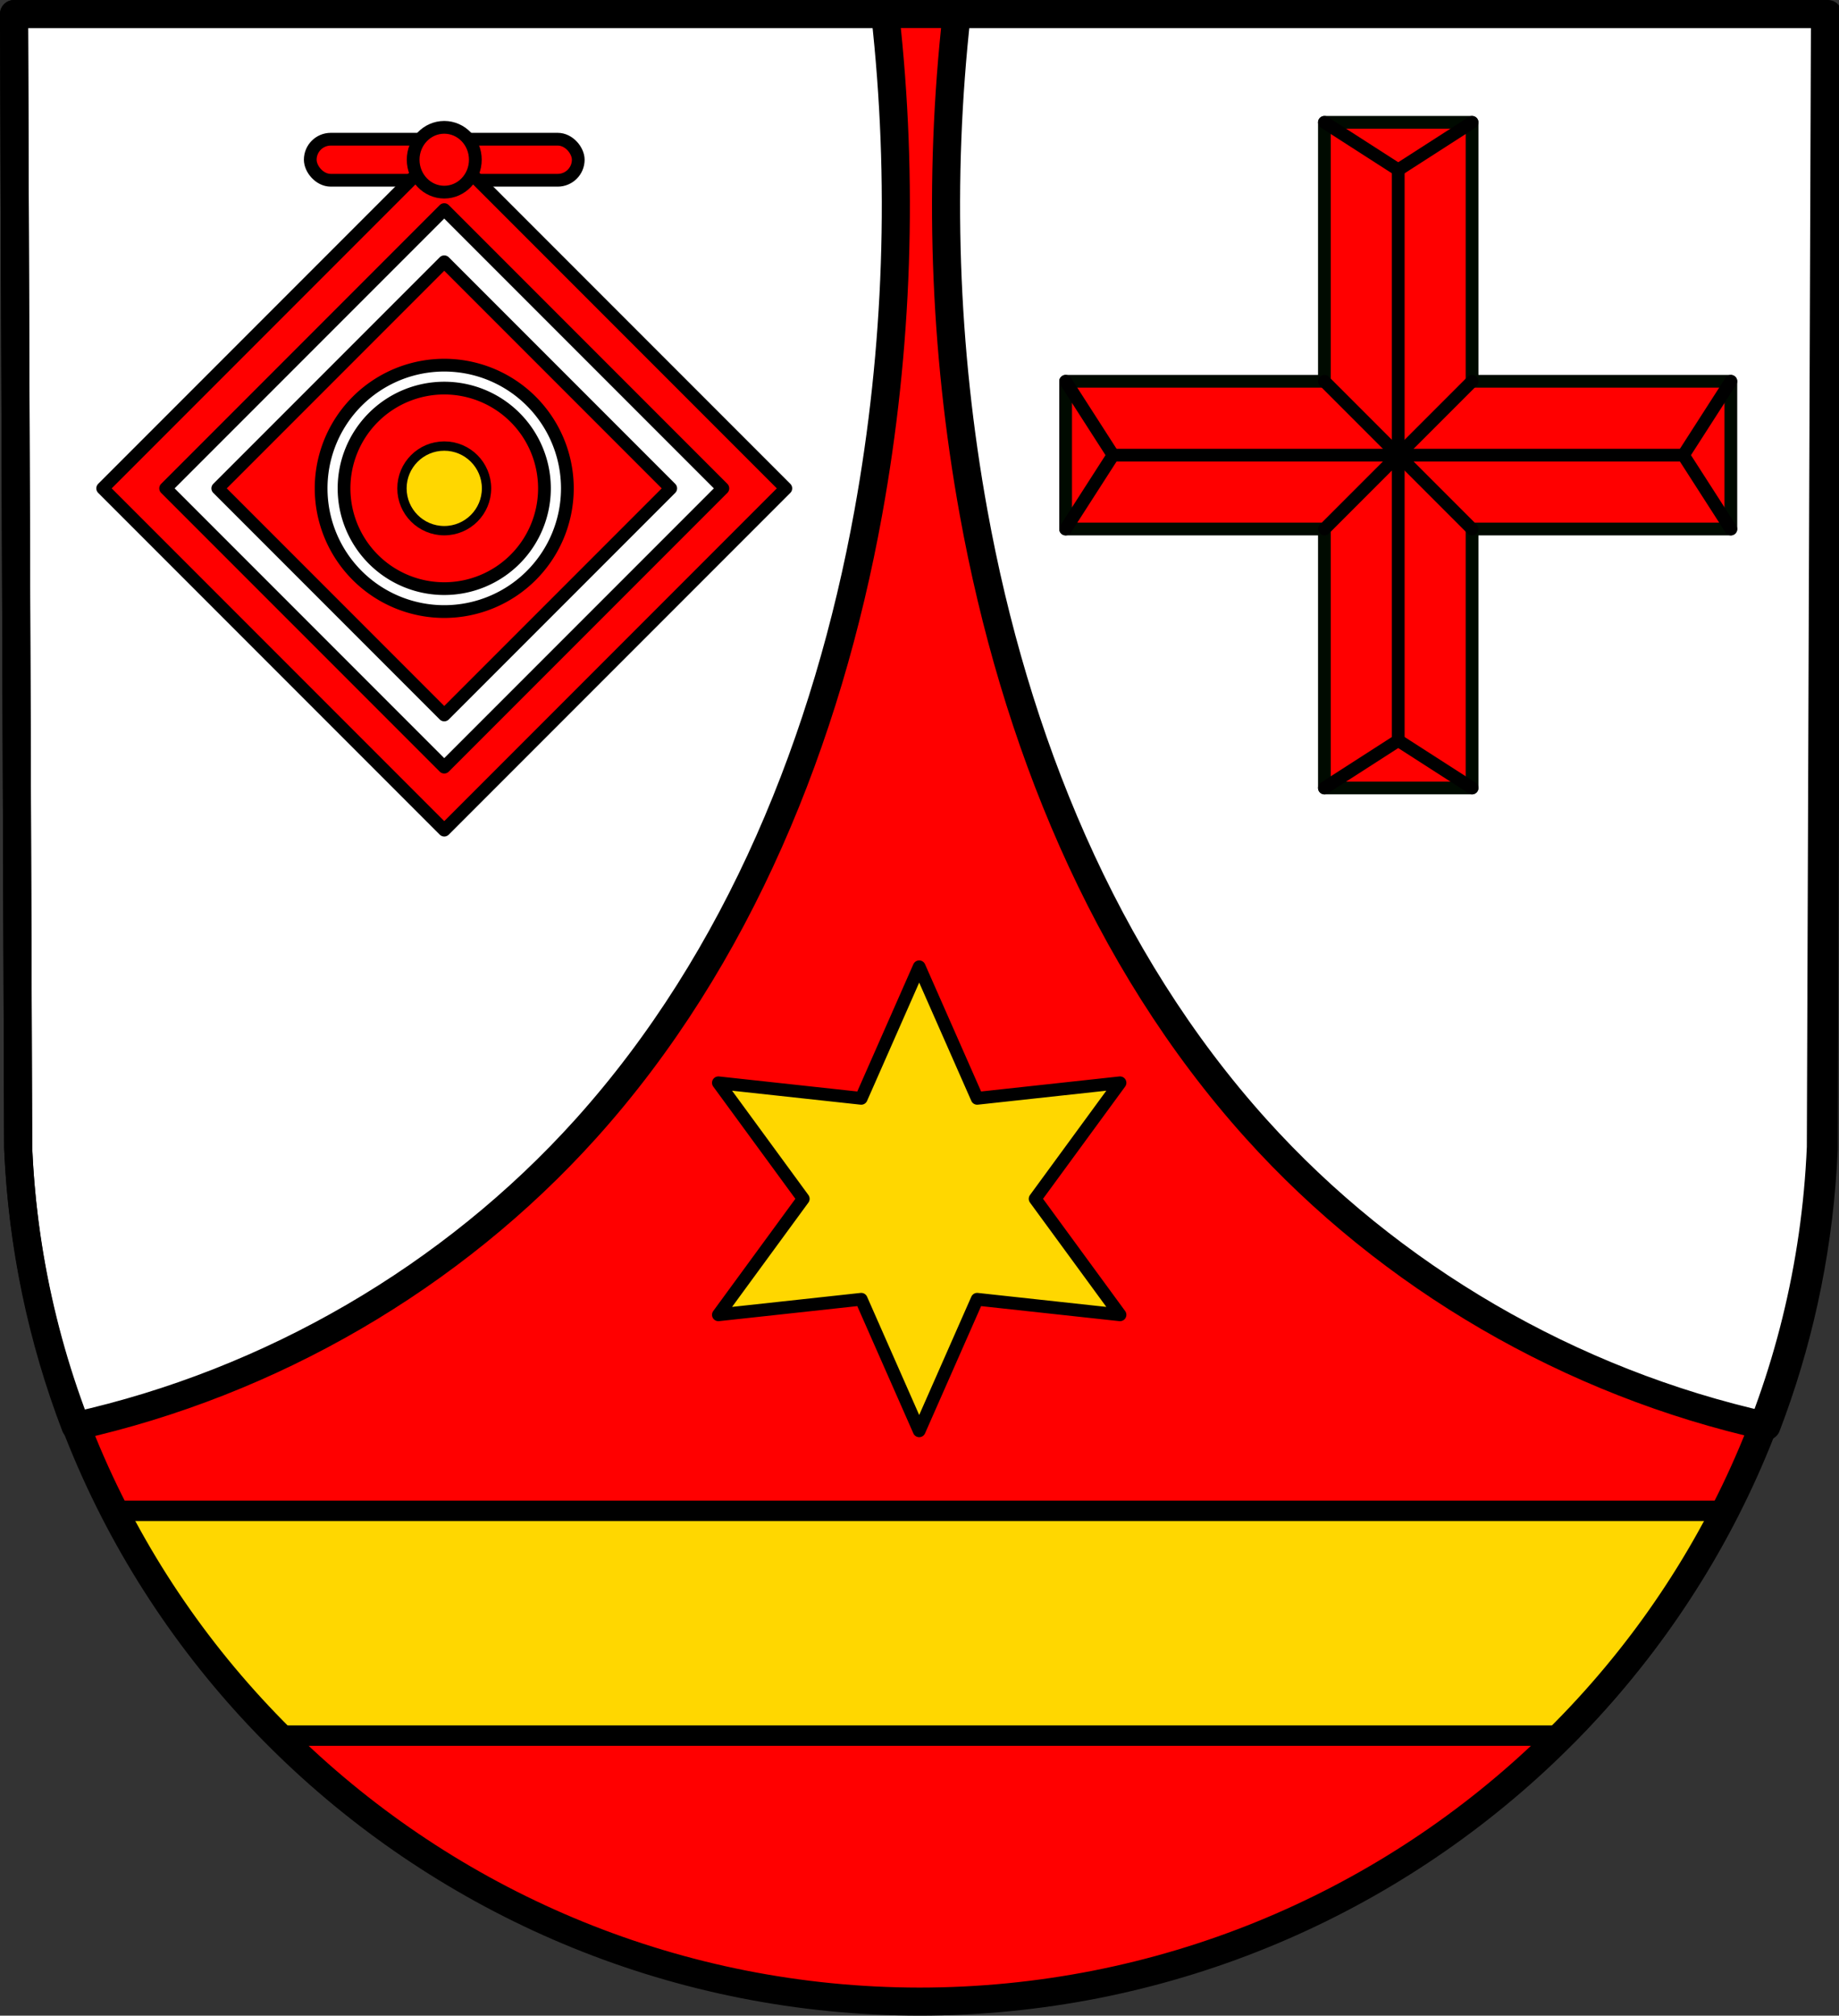
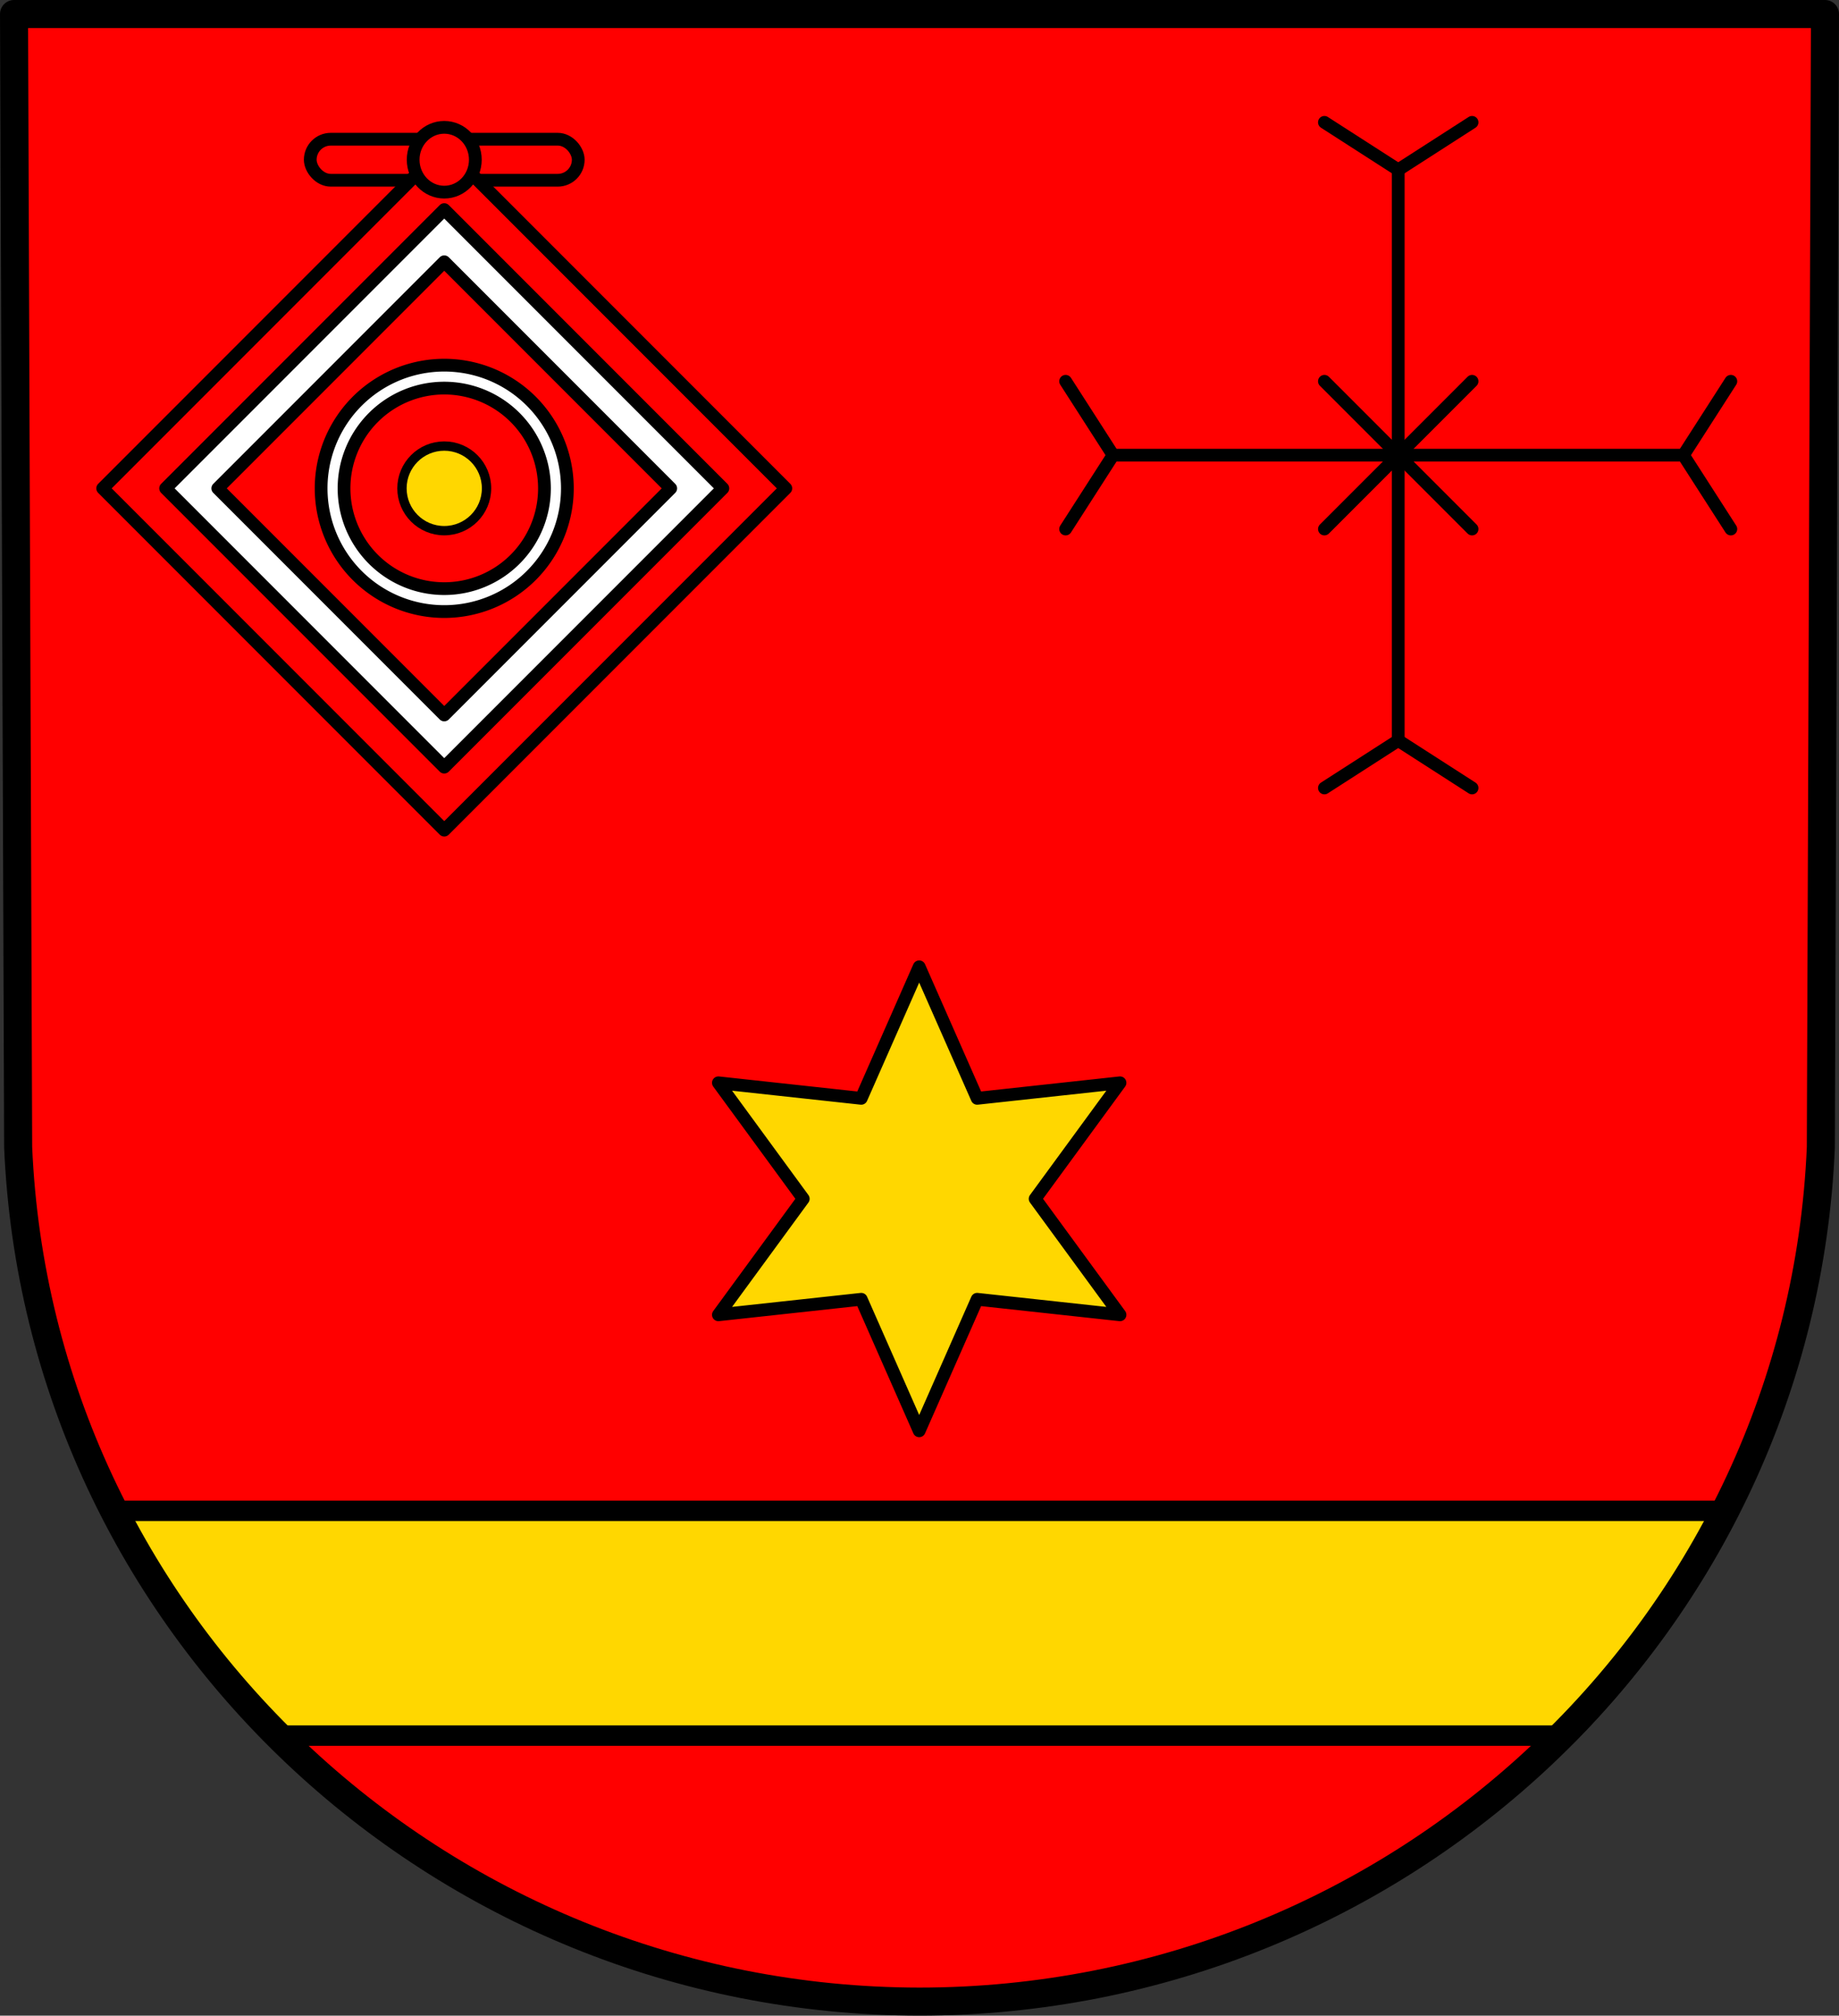
<svg xmlns="http://www.w3.org/2000/svg" xmlns:ns1="http://sodipodi.sourceforge.net/DTD/sodipodi-0.dtd" xmlns:ns2="http://www.inkscape.org/namespaces/inkscape" width="190.934mm" height="209.15mm" viewBox="0 0 190.934 209.15" version="1.1" id="svg5640" ns1:docname="DEU Eisenach (Eifel) COA.svg" ns2:version="0.92.4 (5da689c313, 2019-01-14)">
  <rect x="0" y="0" width="190.934" height="209.15" fill="#333333" stroke="none" />
  <defs id="defs5634">
    <ns2:path-effect effect="spiro" id="path-effect6477" is_visible="true" />
    <ns2:path-effect effect="spiro" id="path-effect6477-0" is_visible="true" />
  </defs>
  <ns1:namedview id="base" pagecolor="#ffffff" bordercolor="#666666" borderopacity="1.0" ns2:pageopacity="0.0" ns2:pageshadow="2" ns2:zoom="0.69324392" ns2:cx="360.8203" ns2:cy="395.24327" ns2:document-units="mm" ns2:current-layer="layer1" showgrid="false" ns2:window-width="1366" ns2:window-height="745" ns2:window-x="-8" ns2:window-y="-8" ns2:window-maximized="1" fit-margin-top="0" fit-margin-left="0" fit-margin-right="0" fit-margin-bottom="0" ns2:snap-midpoints="true" ns2:snap-smooth-nodes="true" ns2:snap-nodes="false" />
  <g ns2:label="Ebene 1" ns2:groupmode="layer" id="layer1" transform="translate(-12.163,-6.869)">
    <path style="fill:#ff0000;fill-opacity:1;fill-rule:evenodd;stroke:none;stroke-width:2.91;stroke-linecap:round;stroke-linejoin:round;stroke-miterlimit:4;stroke-dasharray:none;stroke-opacity:1" ns2:connector-curvature="0" d="M 201.642,8.324 201.212,125.905 c -2.093,49.459 -43.44,88.631 -93.582,88.658 -50.097,-0.061 -91.46,-39.246 -93.582,-88.658 L 13.619,8.324 h 94.009 z" id="path10563-0-6-7-4" ns1:nodetypes="ccccccc" />
-     <path style="fill:#ffffff;stroke:#000000;stroke-width:11;stroke-linecap:round;stroke-linejoin:round;stroke-miterlimit:4;stroke-dasharray:none;stroke-opacity:1" d="M 5.5 5.5 L 7.125 449.898 C 7.217 452.039 7.334 454.173 7.465 456.303 C 7.49 456.719 7.516 457.136 7.543 457.553 C 7.677 459.615 7.828 461.672 7.998 463.725 C 8.027 464.068 8.056 464.411 8.086 464.754 C 8.261 466.796 8.451 468.835 8.662 470.867 C 8.675 470.994 8.688 471.121 8.701 471.248 C 8.917 473.311 9.156 475.368 9.408 477.42 C 9.465 477.885 9.523 478.35 9.582 478.814 C 9.841 480.847 10.113 482.875 10.406 484.896 C 10.442 485.145 10.483 485.392 10.52 485.641 C 10.797 487.519 11.089 489.393 11.396 491.262 C 11.458 491.636 11.517 492.011 11.58 492.385 C 11.921 494.414 12.28 496.437 12.656 498.455 C 12.715 498.772 12.776 499.088 12.836 499.404 C 13.235 501.511 13.647 503.614 14.084 505.707 C 14.53 507.846 15.001 509.975 15.486 512.1 C 15.534 512.307 15.579 512.515 15.627 512.723 C 16.106 514.801 16.603 516.873 17.119 518.938 C 17.176 519.167 17.237 519.394 17.295 519.623 C 17.822 521.713 18.364 523.798 18.93 525.873 C 19.503 527.979 20.101 530.074 20.713 532.164 C 20.77 532.359 20.825 532.554 20.883 532.748 C 21.498 534.835 22.131 536.915 22.785 538.986 C 22.808 539.059 22.833 539.131 22.855 539.203 C 23.517 541.293 24.195 543.375 24.895 545.447 C 24.913 545.502 24.931 545.557 24.949 545.611 C 25.654 547.696 26.382 549.771 27.125 551.838 C 27.169 551.959 27.212 552.08 27.256 552.201 C 28.006 554.28 28.774 556.35 29.562 558.41 C 106.034 541.362 177.07 500.218 229.521 441.969 C 289.468 375.395 324.191 288.973 340.174 200.824 C 351.837 136.498 354.084 70.471 346.82 5.5 L 5.5 5.5 z M 374.82 5.5 C 367.557 70.471 369.803 136.498 381.467 200.824 C 397.45 288.973 432.172 375.395 492.119 441.969 C 544.57 500.218 615.607 541.362 692.078 558.41 C 704.248 526.62 711.867 492.609 714.129 457.135 C 714.135 457.036 714.14 456.937 714.146 456.838 C 714.292 454.531 714.416 452.218 714.516 449.898 L 716.141 5.5 L 374.82 5.5 z " transform="matrix(0.265,0,0,0.265,12.163,6.869)" id="path6475" />
    <path style="fill:#ffd700;fill-opacity:1;stroke:#000000;stroke-width:8;stroke-linecap:round;stroke-linejoin:round;stroke-miterlimit:4;stroke-dasharray:none;stroke-opacity:1" d="M 44.33 591.586 C 60.909 624.166 82.479 653.821 108.031 679.594 L 613.824 679.594 C 639.348 653.823 660.888 624.169 677.436 591.586 L 44.33 591.586 z " transform="matrix(0.265,0,0,0.265,12.163,6.869)" id="rect6515" />
    <path style="fill:none;fill-rule:evenodd;stroke:#000000;stroke-width:2.91;stroke-linecap:round;stroke-linejoin:round;stroke-miterlimit:4;stroke-dasharray:none;stroke-opacity:1" ns2:connector-curvature="0" d="M 201.642,8.324 201.212,125.905 c -2.093,49.459 -43.44,88.631 -93.582,88.658 -50.097,-0.061 -91.46,-39.246 -93.582,-88.658 L 13.619,8.324 h 94.009 z" id="path10563-0-6-7" ns1:nodetypes="ccccccc" />
    <path ns1:type="star" id="path4525" ns1:sides="6" ns1:cx="-144.22173" ns1:cy="111.80121" ns1:r1="5.9281697" ns1:r2="2.9640849" ns1:arg1="0" ns1:arg2="0.52359878" ns2:flatsided="false" ns2:rounded="0" ns2:randomized="0" d="m -138.294,111.801 -3.361,1.482 0.397,3.652 -2.964,-2.17 -2.964,2.17 0.397,-3.652 -3.361,-1.482 3.361,-1.482 -0.397,-3.652 2.964,2.17 2.964,-2.17 -0.397,3.652 z" ns2:transform-center-y="8.8189976e-06" style="fill:#ffd700;stroke:#000000;stroke-width:0.326;stroke-linecap:round;stroke-linejoin:round;stroke-miterlimit:4;stroke-dasharray:none;stroke-opacity:1;fill-opacity:1" transform="matrix(0,4.061,-4.061,0,561.622,716.947)" />
-     <path ns2:connector-curvature="0" style="fill:#ff0000;fill-opacity:1;stroke:#000a00;stroke-width:1.323;stroke-linecap:round;stroke-linejoin:round;stroke-miterlimit:4;stroke-dasharray:none;stroke-opacity:1" d="M 149.67,19.564 V 46.433 H 122.801 v 15.33 h 26.869 v 26.869 h 15.33 V 61.763 H 191.868 V 46.433 H 165 V 19.564 Z" id="rect4536-2" />
    <path style="fill:none;stroke:#000000;stroke-width:1.323;stroke-linecap:round;stroke-linejoin:miter;stroke-miterlimit:4;stroke-dasharray:none;stroke-opacity:1" d="M 157.335,24.49 V 83.705" id="path4554-1" ns2:connector-curvature="0" />
    <path style="fill:none;stroke:#000000;stroke-width:1.323;stroke-linecap:round;stroke-linejoin:round;stroke-miterlimit:4;stroke-dasharray:none;stroke-opacity:1" d="m 149.67,88.631 7.665,-4.926 7.665,4.926" id="path4556-7" ns2:connector-curvature="0" />
    <path style="fill:none;stroke:#000000;stroke-width:1.323;stroke-linecap:round;stroke-linejoin:round;stroke-miterlimit:4;stroke-dasharray:none;stroke-opacity:1" d="m 149.67,19.564 7.665,4.926 7.665,-4.926" id="path4558-2" ns2:connector-curvature="0" />
    <path style="fill:none;stroke:#000000;stroke-width:1.323;stroke-linecap:round;stroke-linejoin:miter;stroke-miterlimit:4;stroke-dasharray:none;stroke-opacity:1" d="M 186.942,54.098 H 127.727" id="path4554-7-0" ns2:connector-curvature="0" />
    <path style="fill:none;stroke:#000000;stroke-width:1.323;stroke-linecap:round;stroke-linejoin:round;stroke-miterlimit:4;stroke-dasharray:none;stroke-opacity:1" d="m 122.801,46.433 4.926,7.665 -4.926,7.665" id="path4556-0-5" ns2:connector-curvature="0" />
    <path style="fill:none;stroke:#000000;stroke-width:1.323;stroke-linecap:round;stroke-linejoin:round;stroke-miterlimit:4;stroke-dasharray:none;stroke-opacity:1" d="m 191.868,46.433 -4.926,7.665 4.926,7.665" id="path4558-1-5" ns2:connector-curvature="0" />
    <path style="fill:none;stroke:#000000;stroke-width:1.323;stroke-linecap:round;stroke-linejoin:miter;stroke-miterlimit:4;stroke-dasharray:none;stroke-opacity:1" d="m 149.67,46.433 15.33,15.33" id="path4595-7" ns2:connector-curvature="0" />
    <path style="fill:none;stroke:#000000;stroke-width:1.323;stroke-linecap:round;stroke-linejoin:miter;stroke-miterlimit:4;stroke-dasharray:none;stroke-opacity:1" d="M 165,46.433 149.67,61.763" id="path4597-1" ns2:connector-curvature="0" />
    <rect style="fill:#ff0000;fill-opacity:1;stroke:#000000;stroke-width:1.323;stroke-linecap:round;stroke-linejoin:round;stroke-miterlimit:4;stroke-dasharray:none;stroke-opacity:1" id="rect4746" width="27.823" height="4.259" x="44.376" y="21.314" ry="2.13" />
    <rect style="fill:#ff0000;fill-opacity:1;stroke:#000000;stroke-width:1.323;stroke-linecap:round;stroke-linejoin:round;stroke-miterlimit:4;stroke-dasharray:none;stroke-opacity:1" id="rect4689" width="50.154" height="50.154" x="56.828" y="-25.603" transform="rotate(45)" />
    <path ns2:connector-curvature="0" style="fill:#ffffff;fill-opacity:1;stroke:#000000;stroke-width:1.323;stroke-linecap:round;stroke-linejoin:round;stroke-miterlimit:4;stroke-dasharray:none;stroke-opacity:1" d="M 58.287,28.616 29.359,57.544 58.287,86.471 87.215,57.544 Z m 0,5.414 L 81.801,57.544 58.287,81.058 34.773,57.544 Z" id="rect4689-0" />
    <path ns2:connector-curvature="0" style="fill:#ffffff;fill-opacity:1;stroke:#000000;stroke-width:1.323;stroke-linecap:round;stroke-linejoin:round;stroke-miterlimit:4;stroke-dasharray:none;stroke-opacity:1" d="M 58.287,44.76 A 12.783,12.783 0 0 0 45.504,57.544 12.783,12.783 0 0 0 58.287,70.327 12.783,12.783 0 0 0 71.07,57.544 12.783,12.783 0 0 0 58.287,44.76 Z m 0,2.38 A 10.404,10.404 0 0 1 68.691,57.544 10.404,10.404 0 0 1 58.287,67.948 10.404,10.404 0 0 1 47.883,57.544 10.404,10.404 0 0 1 58.287,47.14 Z" id="path4722" />
    <circle style="fill:#ffd700;fill-opacity:1;stroke:#000000;stroke-width:0.969;stroke-linecap:round;stroke-linejoin:round;stroke-miterlimit:4;stroke-dasharray:none;stroke-opacity:1" id="path4722-3" cx="58.287" cy="57.544" r="4.39" />
    <ellipse style="fill:#ff0000;fill-opacity:1;stroke:#000000;stroke-width:1.323;stroke-linecap:round;stroke-linejoin:round;stroke-miterlimit:4;stroke-dasharray:none;stroke-opacity:1" id="path4748" cx="58.287" cy="23.444" rx="3.228" ry="3.362" />
  </g>
</svg>